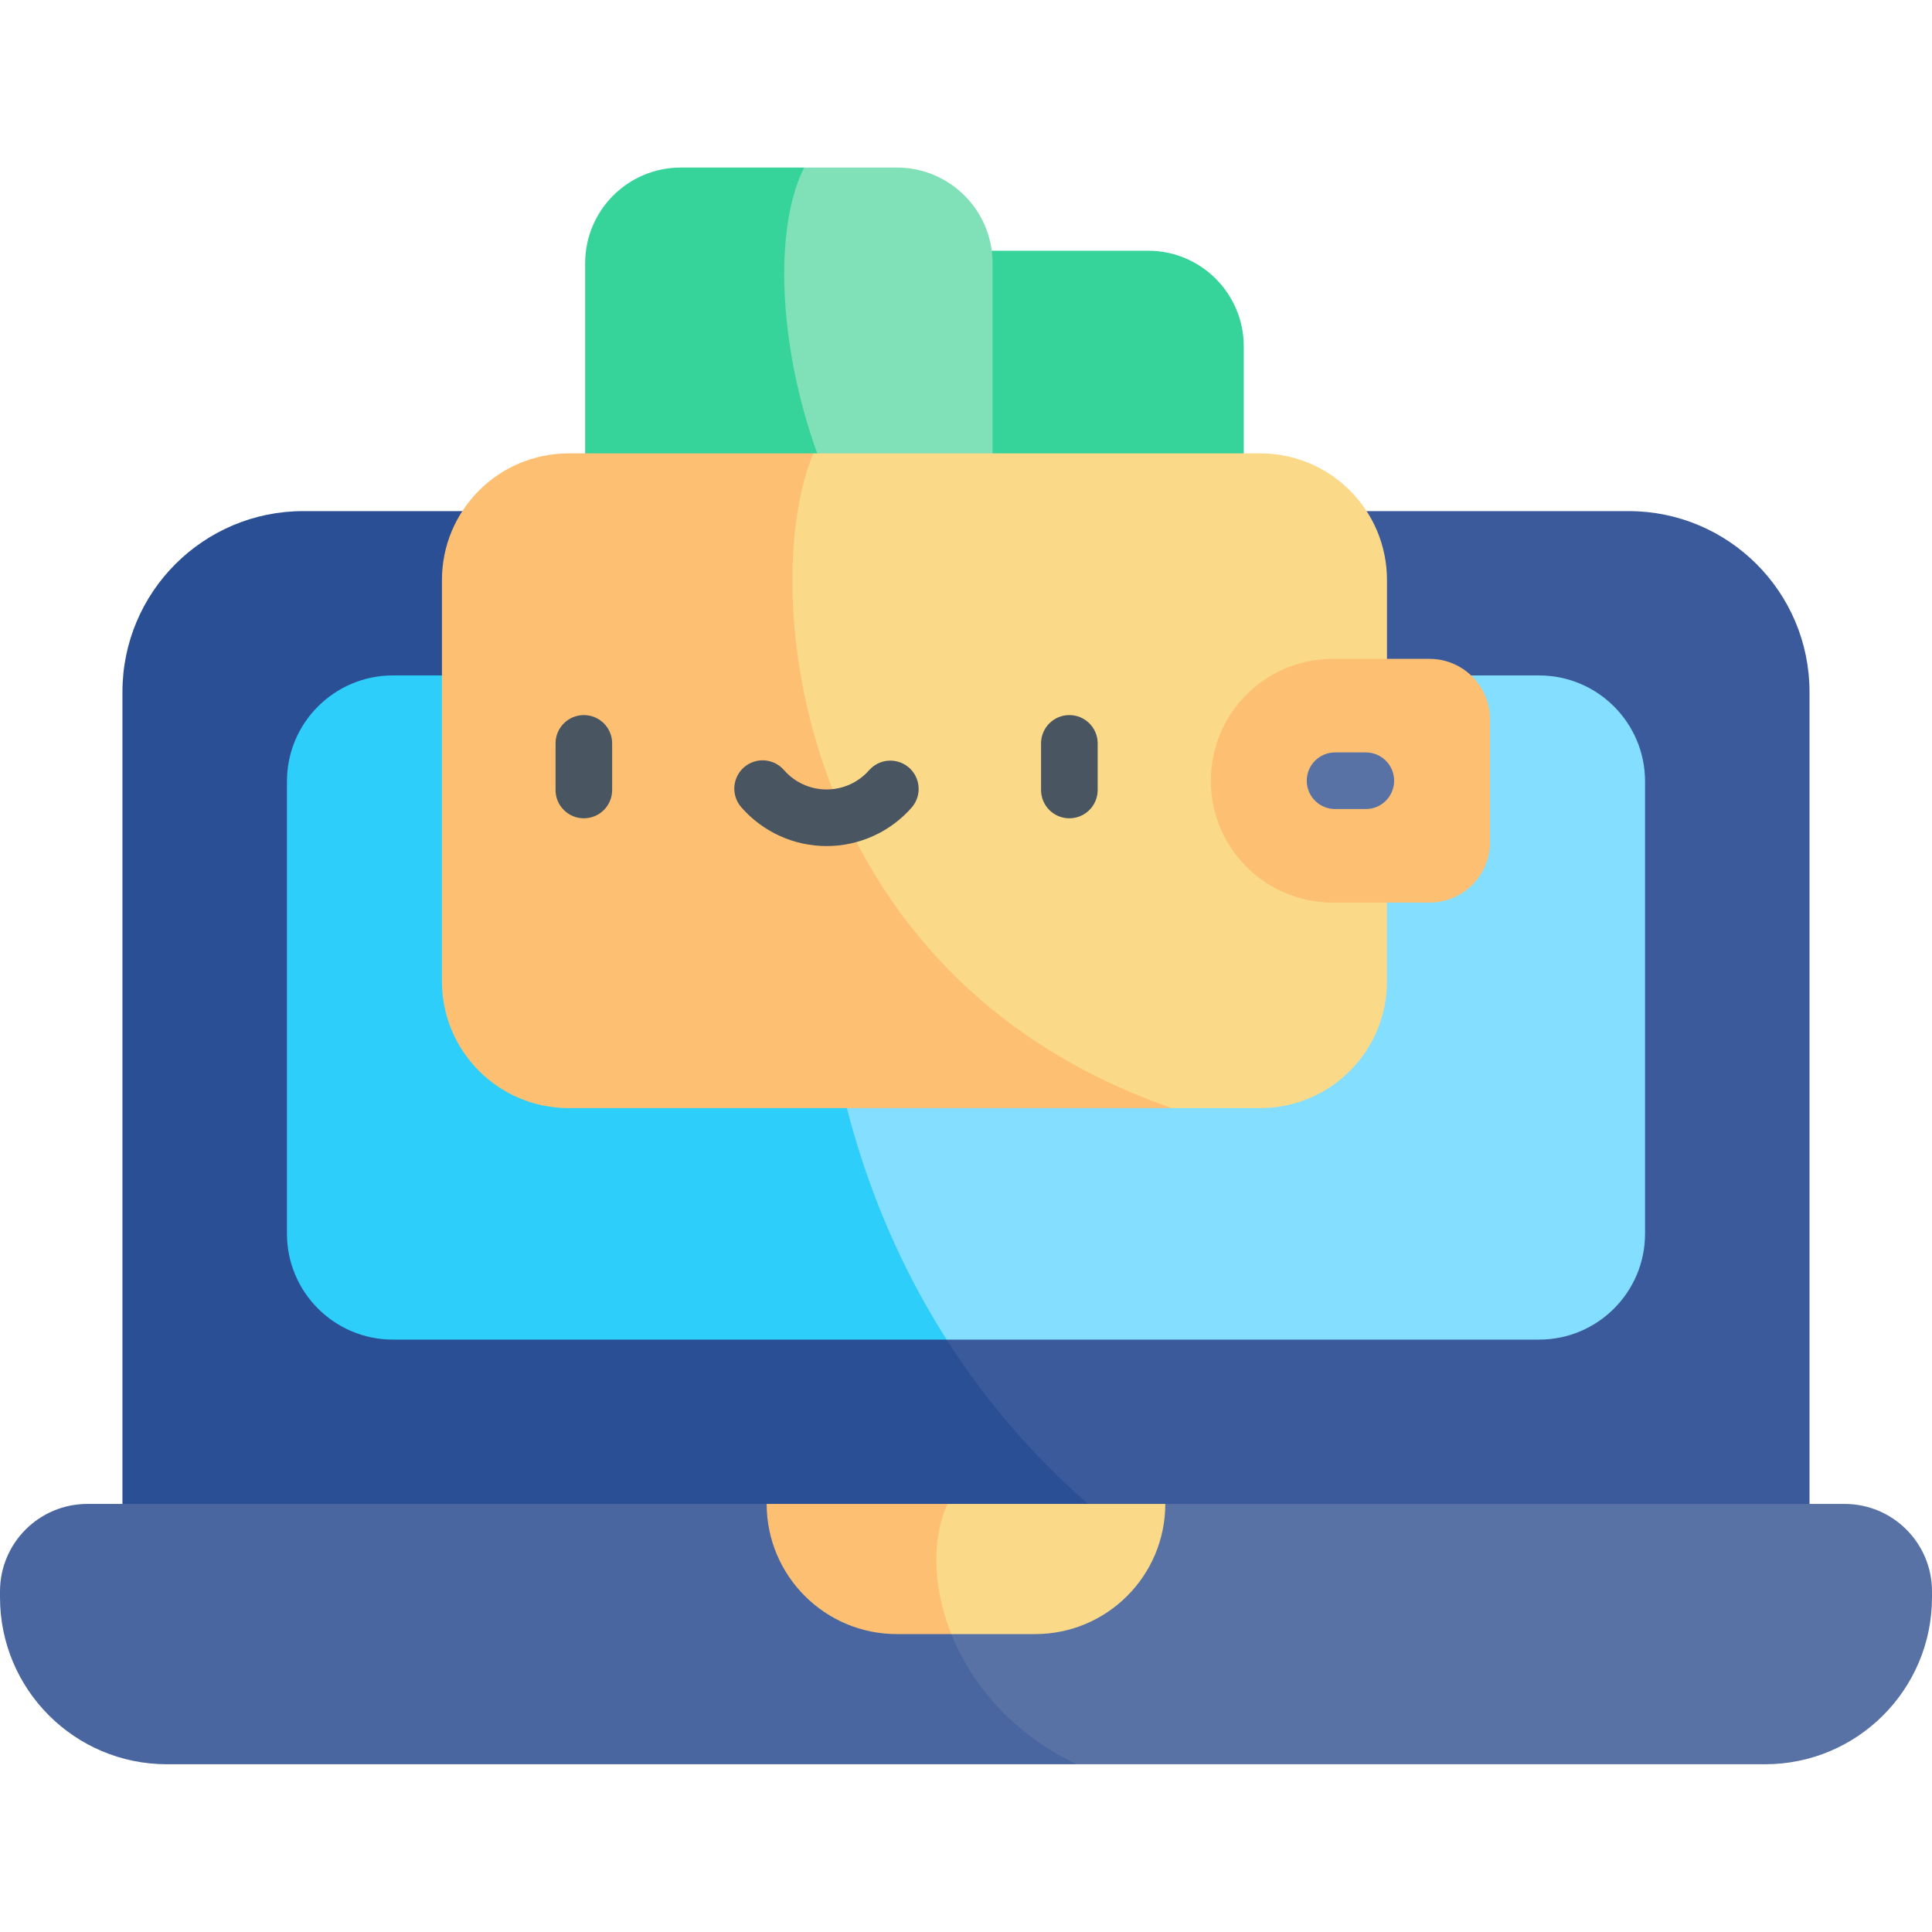
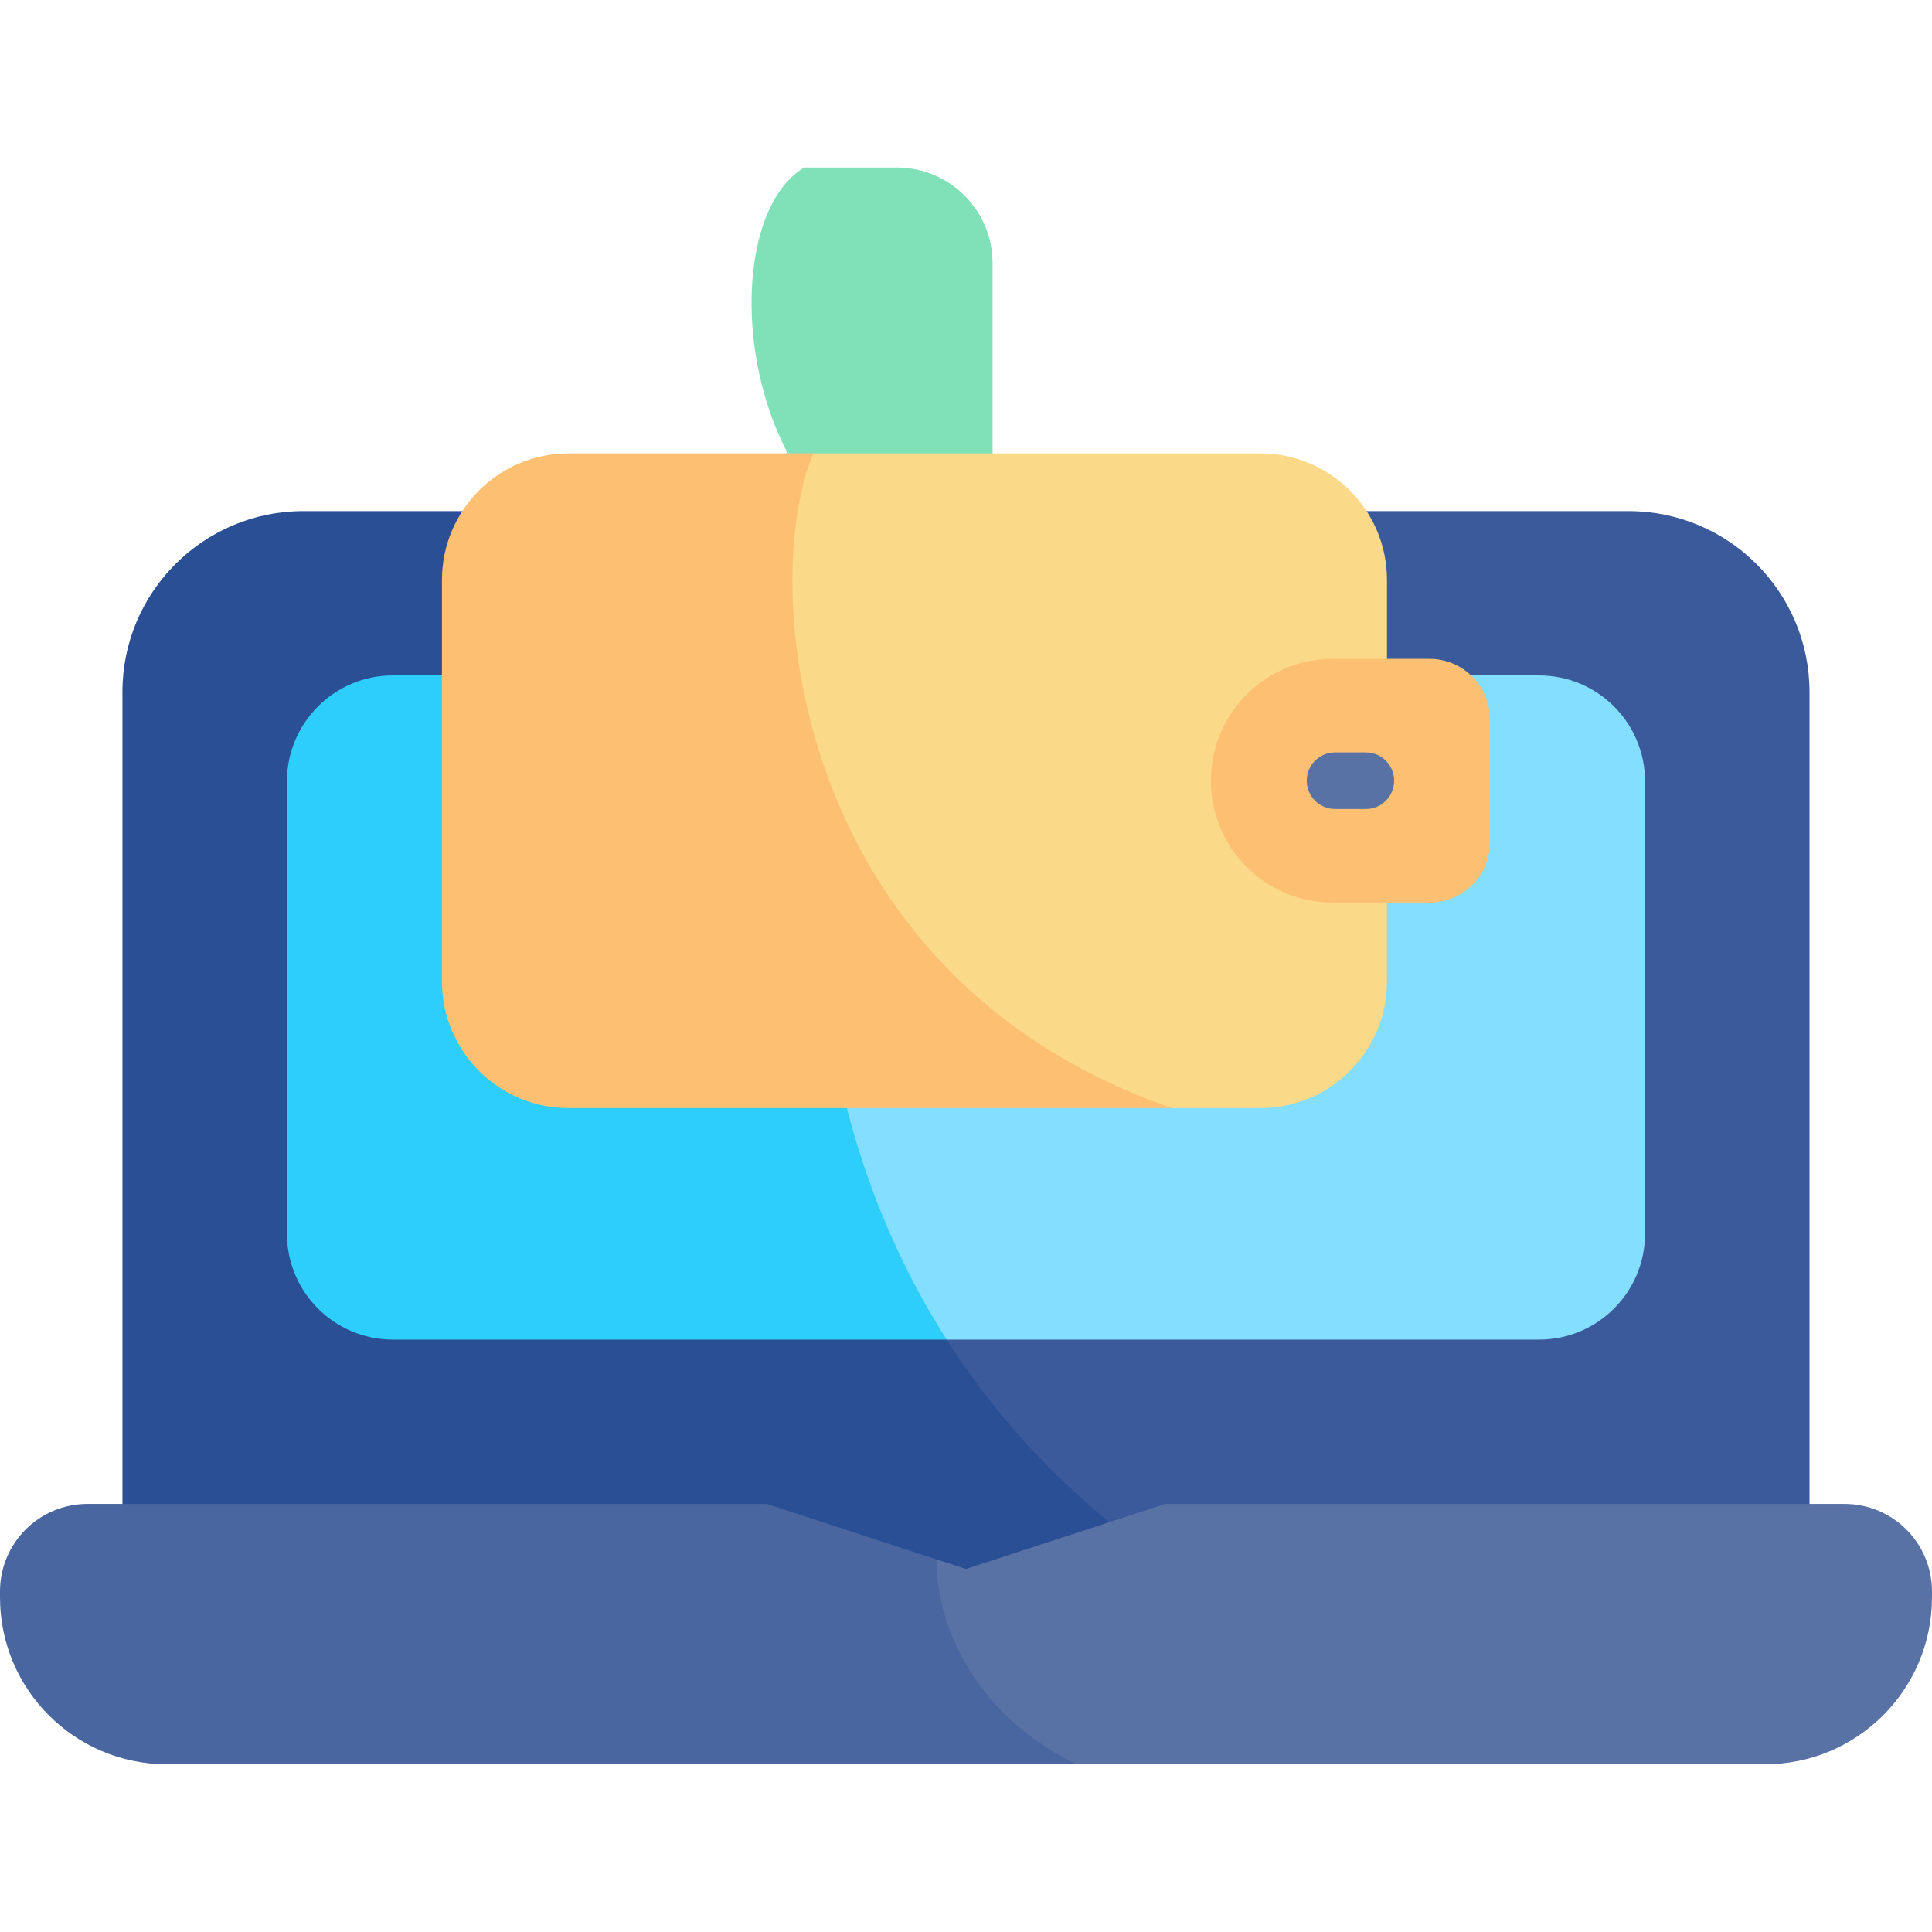
<svg xmlns="http://www.w3.org/2000/svg" width="40" height="40" viewBox="0 0 40 40" fill="none">
  <g clip-path="url(#clip0_2666_529)">
-     <path d="M25.751 11.017H17.316V5.191H23.771C24.864 5.191 25.751 6.078 25.751 7.172V11.017Z" fill="#36D49B" />
    <path d="M20.55 5.449V11.018H17.677C15.155 9.189 14.983 4.456 16.651 3.469H18.569C19.663 3.469 20.55 4.356 20.55 5.449Z" fill="#80E0B7" />
-     <path d="M17.677 11.018H12.115V5.449C12.115 4.356 13.001 3.469 14.096 3.469H16.651C15.863 5.004 16.194 8.467 17.677 11.018Z" fill="#36D49B" />
    <path d="M37.464 14.326V32.834H24.835C13.875 28.561 13.685 15.877 18.694 10.582H33.719C35.787 10.582 37.464 12.258 37.464 14.326Z" fill="#3B5A9B" />
    <path d="M24.834 32.834H2.535V14.326C2.535 12.258 4.212 10.582 6.279 10.582H18.694C15.653 16.626 15.981 27.394 24.834 32.834Z" fill="#2A4F95" />
    <path d="M34.059 16.178V25.542C34.059 26.753 33.077 27.735 31.866 27.735H19.598C14.543 24.438 14.026 17.509 17.47 13.984H31.866C33.077 13.985 34.059 14.966 34.059 16.178Z" fill="#83DEFF" />
    <path d="M19.6 27.735H8.135C6.923 27.735 5.941 26.753 5.941 25.542V16.177C5.941 14.966 6.923 13.984 8.135 13.984H17.471C16.46 18.202 16.845 23.419 19.6 27.735Z" fill="#2ECEFB" />
    <path d="M40 32.948V33.071C40 34.98 38.453 36.527 36.544 36.527H22.296C19.251 35.925 18.355 33.832 19.386 32.284L20 32.484L24.126 31.137H38.189C39.19 31.137 40 31.948 40 32.948Z" fill="#5972A5" />
    <path d="M22.295 36.527H3.456C1.547 36.527 0 34.98 0 33.071V32.948C0 31.948 0.81 31.137 1.811 31.137H15.874L19.386 32.284C19.383 33.723 20.266 35.566 22.295 36.527Z" fill="#4A66A0" />
-     <path d="M24.126 31.137C24.126 32.626 22.919 33.832 21.431 33.832H19.696C18.379 32.963 18.628 31.495 19.619 31.137H24.126Z" fill="#FAD989" />
-     <path d="M19.696 33.832H18.568C17.823 33.832 17.15 33.53 16.663 33.043C16.175 32.555 15.873 31.881 15.873 31.137H19.619C19.294 31.826 19.297 32.836 19.696 33.832Z" fill="#FDC072" />
    <path d="M28.716 12.009V20.32C28.716 21.767 27.542 22.942 26.094 22.942H24.27C14.45 21.237 14.048 11.178 16.842 9.387H26.094C27.542 9.387 28.716 10.56 28.716 12.009Z" fill="#FAD989" />
    <path d="M24.268 22.942H11.773C10.325 22.942 9.15 21.767 9.15 20.32V12.009C9.15 10.56 10.325 9.387 11.773 9.387H16.84C15.701 12.074 16.364 20.208 24.268 22.942ZM29.597 18.687H27.592C26.198 18.687 25.069 17.558 25.069 16.164C25.069 14.771 26.198 13.641 27.592 13.641H29.597C30.288 13.641 30.849 14.202 30.849 14.893V17.435C30.849 18.127 30.288 18.687 29.597 18.687Z" fill="#FDC072" />
    <path d="M28.278 16.75H27.641C27.317 16.75 27.055 16.488 27.055 16.164C27.055 15.84 27.317 15.578 27.641 15.578H28.278C28.602 15.578 28.864 15.84 28.864 16.164C28.864 16.488 28.602 16.75 28.278 16.75Z" fill="#5972A5" />
-     <path d="M12.088 16.942C12.011 16.942 11.935 16.927 11.864 16.898C11.793 16.868 11.728 16.825 11.674 16.771C11.619 16.716 11.576 16.652 11.546 16.581C11.517 16.51 11.502 16.433 11.502 16.356V15.391C11.502 15.067 11.764 14.805 12.088 14.805C12.412 14.805 12.674 15.067 12.674 15.391V16.356C12.674 16.512 12.612 16.661 12.502 16.771C12.392 16.881 12.243 16.942 12.088 16.942ZM22.14 16.942C22.063 16.942 21.987 16.927 21.916 16.898C21.845 16.868 21.78 16.825 21.726 16.771C21.671 16.716 21.628 16.652 21.599 16.581C21.569 16.51 21.554 16.433 21.554 16.356V15.391C21.554 15.067 21.816 14.805 22.14 14.805C22.464 14.805 22.726 15.067 22.726 15.391V16.356C22.726 16.512 22.664 16.661 22.554 16.771C22.444 16.881 22.295 16.942 22.14 16.942ZM17.114 17.517C16.779 17.517 16.448 17.445 16.143 17.306C15.839 17.168 15.567 16.965 15.347 16.713C15.245 16.596 15.194 16.443 15.204 16.288C15.215 16.133 15.287 15.988 15.404 15.886C15.521 15.784 15.674 15.732 15.829 15.743C15.984 15.754 16.129 15.826 16.231 15.943C16.341 16.069 16.476 16.17 16.629 16.24C16.781 16.309 16.947 16.345 17.114 16.345C17.452 16.345 17.774 16.199 17.997 15.943C18.1 15.828 18.244 15.758 18.398 15.749C18.551 15.74 18.703 15.791 18.819 15.892C18.935 15.993 19.006 16.136 19.018 16.29C19.03 16.443 18.98 16.595 18.881 16.713C18.661 16.965 18.39 17.168 18.085 17.306C17.78 17.445 17.449 17.517 17.114 17.517Z" fill="#495560" />
  </g>
  <defs>
    <clipPath id="clip0_2666_529">
      <rect width="40" height="40" fill="white" />
    </clipPath>
  </defs>
</svg>